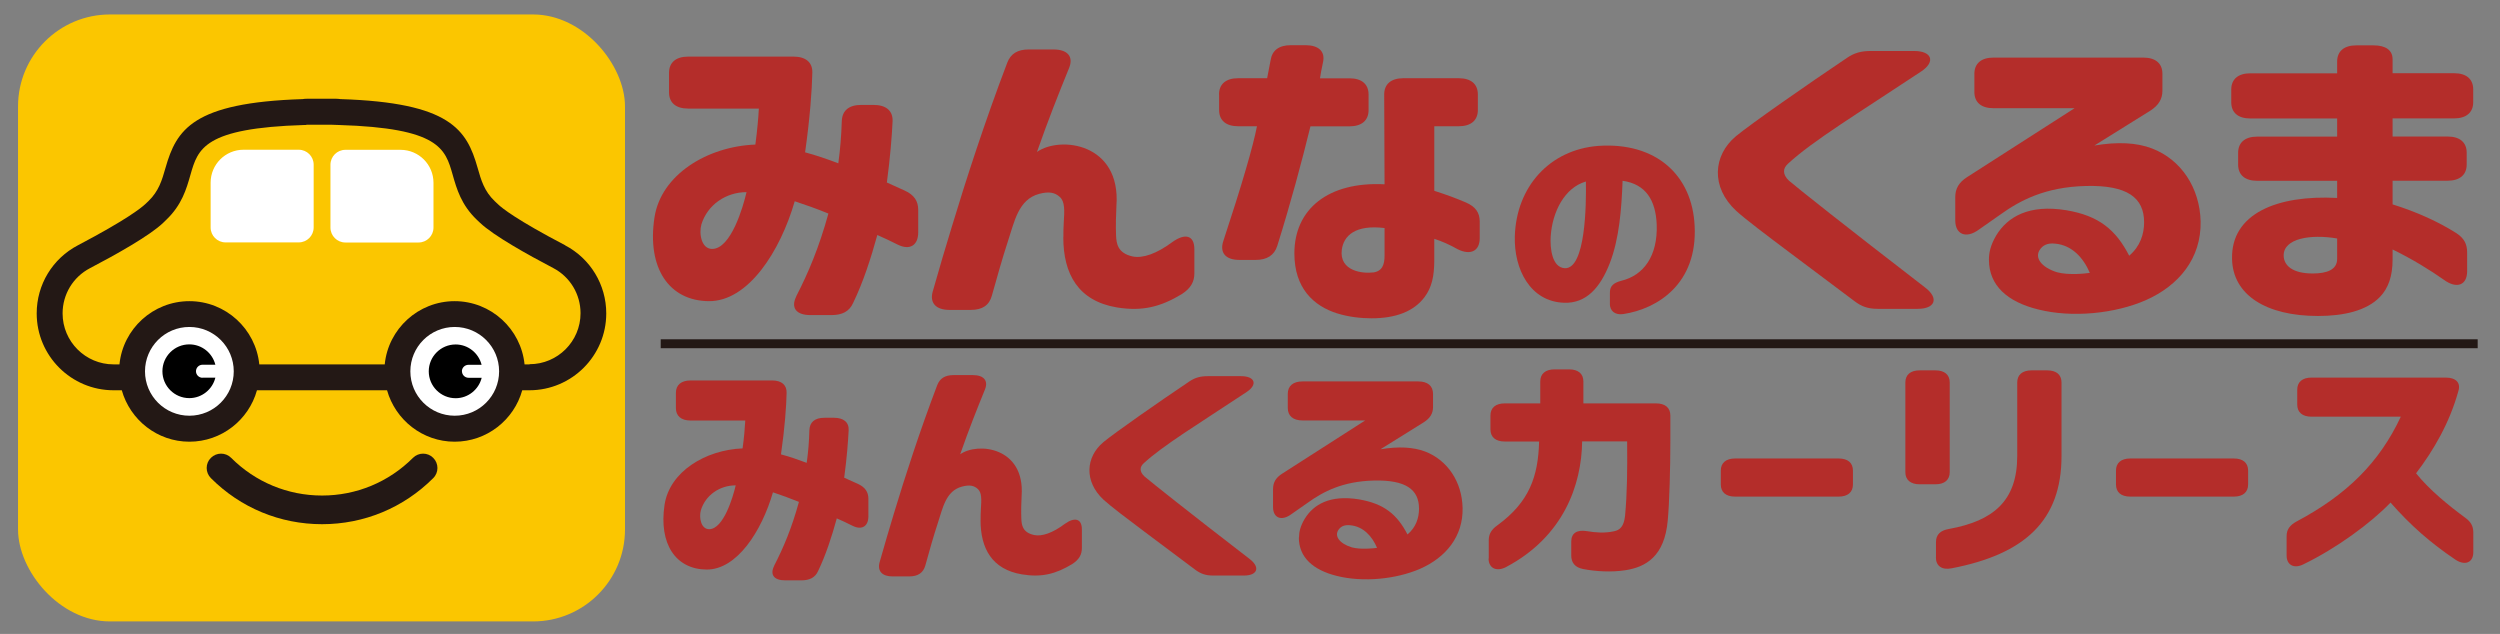
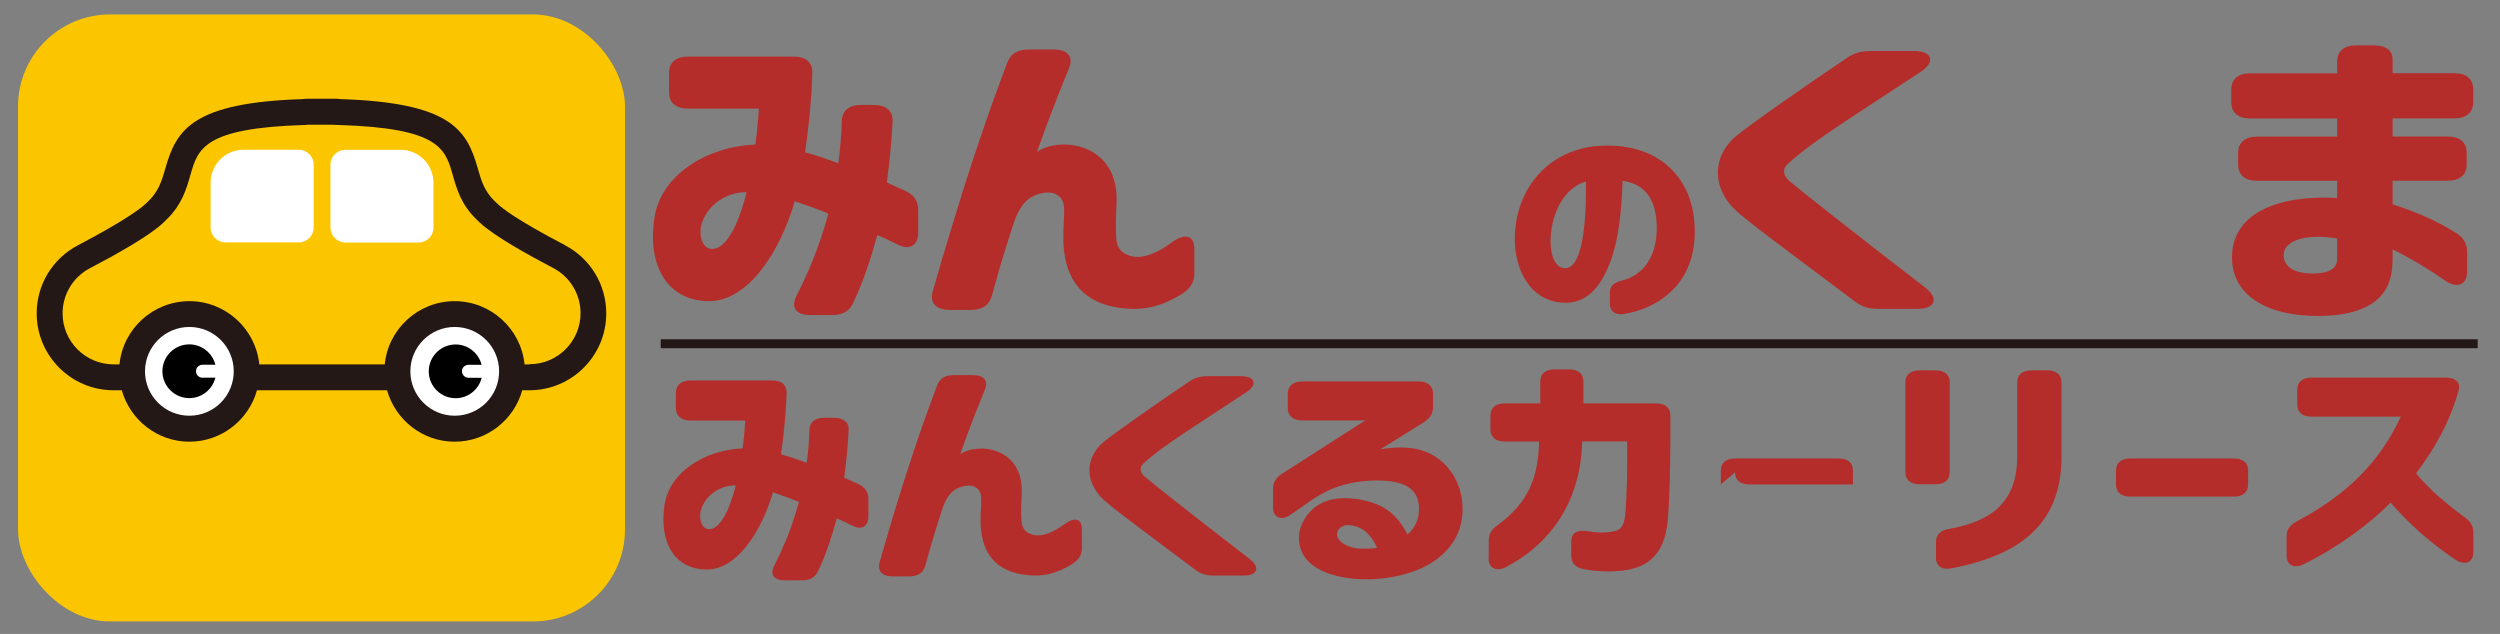
<svg xmlns="http://www.w3.org/2000/svg" id="_レイヤー_2" data-name="レイヤー 2" viewBox="0 0 280 71">
  <rect x="0" y="0" width="280" height="71" fill="#808080" stroke="none" />
  <defs>
    <style>
      .cls-1 {
        stroke: #231815;
        stroke-miterlimit: 10;
      }

      .cls-1, .cls-2 {
        fill: none;
      }

      .cls-3 {
        fill: #231815;
      }

      .cls-3, .cls-4, .cls-5, .cls-2, .cls-6, .cls-7 {
        stroke-width: 0px;
      }

      .cls-4 {
        fill: #b42d2a;
      }

      .cls-6 {
        fill: #fff;
      }

      .cls-7 {
        fill: #fbc600;
      }
    </style>
  </defs>
  <g id="_カーリース" data-name="カーリース">
    <g>
      <rect class="cls-7" x="2.02" y="1.62" width="67.98" height="67.98" rx="10.3" ry="10.3" />
      <g>
-         <path class="cls-3" d="m36.07,58.71c-4.7,0-9.13-1.83-12.45-5.16-.63-.63-.63-1.65,0-2.27.63-.63,1.65-.63,2.27,0,2.72,2.72,6.34,4.22,10.18,4.22s7.46-1.5,10.18-4.22c.63-.63,1.65-.63,2.27,0,.63.63.63,1.65,0,2.27-3.33,3.33-7.75,5.16-12.45,5.16Z" />
        <path class="cls-3" d="m63.3,27.47c-5.43-2.84-7.08-4.16-7.53-4.6l-.36-.34c-1.18-1.13-1.52-2.34-1.92-3.74-1.21-4.25-3.03-7.3-15.35-7.69-.16-.02-.32-.04-.48-.04h-.48c-.4-.01-.8,0-1.15,0-.38,0-.77,0-1.17,0h-.49c-.16,0-.32.01-.48.04-12.32.39-14.13,3.43-15.35,7.69-.4,1.4-.75,2.61-1.92,3.74l-.36.34c-.46.43-2.11,1.75-7.53,4.6-2.85,1.49-4.62,4.41-4.62,7.63,0,4.75,3.86,8.61,8.61,8.61h.92c.93,3.31,3.97,5.76,7.57,5.76s6.65-2.44,7.57-5.76h14.57c.93,3.31,3.97,5.76,7.57,5.76s6.65-2.44,7.57-5.76h.8c4.75,0,8.61-3.86,8.61-8.61,0-3.21-1.77-6.14-4.62-7.63Zm-4,13.34h-.55c-.4-3.97-3.76-7.08-7.83-7.08s-7.44,3.11-7.83,7.08h-14.05c-.4-3.97-3.76-7.08-7.83-7.08s-7.44,3.11-7.83,7.08h-.66c-3.15,0-5.71-2.56-5.71-5.71,0-2.13,1.17-4.07,3.06-5.06,2.91-1.52,6.69-3.64,8.19-5.07l.36-.35c1.75-1.67,2.26-3.46,2.71-5.04.84-2.93,1.5-5.24,12.75-5.58h.16s.12-.03.12-.03h.51s.05,0,.05,0c.37-.01.71,0,1.1,0,.35,0,.71-.01,1.08,0l.85.03c11.25.34,11.92,2.65,12.75,5.58.45,1.58.96,3.37,2.71,5.04l.36.34c1.5,1.42,5.28,3.54,8.19,5.06,1.89.99,3.06,2.93,3.06,5.06,0,3.15-2.56,5.71-5.71,5.71Z" />
        <g>
          <path class="cls-6" d="m27.28,16.77h6.18c.92,0,1.67.75,1.67,1.67v7.04c0,.92-.75,1.67-1.67,1.67h-8.2c-.92,0-1.67-.75-1.67-1.67v-5.02c0-2.04,1.65-3.69,3.69-3.69Z" />
          <path class="cls-6" d="m38.68,16.77h8.2c.92,0,1.67.75,1.67,1.67v7.04c0,.92-.75,1.67-1.67,1.67h-6.18c-2.04,0-3.69-1.65-3.69-3.69v-5.02c0-.92.75-1.67,1.67-1.67Z" transform="translate(85.56 43.93) rotate(-180)" />
        </g>
        <circle class="cls-6" cx="21.21" cy="41.59" r="4.97" />
        <circle class="cls-6" cx="50.93" cy="41.59" r="4.97" />
        <path class="cls-5" d="m22.68,42.31c-.4,0-.73-.33-.73-.73s.33-.73.73-.73h1.42s.01,0,.02,0c-.33-1.31-1.51-2.28-2.92-2.28-1.66,0-3.01,1.35-3.01,3.01s1.35,3.01,3.01,3.01c1.41,0,2.6-.98,2.92-2.29,0,0-.02,0-.02,0h-1.42Z" />
        <path class="cls-5" d="m51.73,41.59c0-.4.33-.73.73-.73h1.48c-.33-1.31-1.51-2.28-2.91-2.28-1.66,0-3.01,1.35-3.01,3.01s1.35,3.01,3.01,3.01c1.41,0,2.59-.98,2.92-2.29h-1.48c-.4,0-.73-.33-.73-.73Z" />
      </g>
    </g>
    <g>
      <path class="cls-4" d="m89.18,33.18c1.37-2.65,2.57-5.52,3.6-9.26-1.33-.55-2.57-.98-3.77-1.38-1.63,5.63-5.22,11.23-9.63,11.19-4.45-.04-6.94-3.71-6.08-9.37.73-4.79,5.91-7.96,11.3-8.17.21-1.56.34-3.02.39-4.03h-7.92c-1.37,0-2.14-.65-2.14-1.82v-2.18c0-1.16.77-1.82,2.14-1.82h11.81c1.37,0,2.14.65,2.1,1.82-.04,1.93-.26,5.01-.81,8.9,1.24.33,2.48.76,3.72,1.23.21-1.53.34-3.09.39-4.72.04-1.2.81-1.82,2.18-1.82h1.37c1.37,0,2.18.62,2.14,1.82-.08,1.71-.26,4-.64,6.87.73.33,1.41.65,2.01.91,1.03.47,1.5,1.16,1.5,2.14v2.54c0,1.45-.94,2.03-2.27,1.38-.81-.4-1.63-.8-2.31-1.09-.73,2.65-1.58,5.27-2.7,7.59-.43.98-1.24,1.38-2.44,1.38h-2.35c-1.63,0-2.22-.84-1.58-2.11Zm-9.42-5.3c2.1,0,3.47-4.69,3.85-6.36-2.31,0-4.37,1.42-5.05,3.6-.3,1.05,0,2.76,1.2,2.76Z" />
      <path class="cls-4" d="m119.1,26.57c0-.65,0-.91.04-1.63.09-1.38.13-2.36-.43-2.87s-1.2-.65-2.31-.36c-2.35.62-2.78,3.12-3.51,5.3-.64,1.96-1.24,4.11-1.8,6.1-.3,1.09-1.07,1.6-2.35,1.6h-2.4c-1.5,0-2.23-.76-1.88-2.04.73-2.58,1.46-5.05,2.14-7.26,1.58-5.23,3.68-11.73,6.21-18.38.39-1.02,1.16-1.49,2.4-1.49h2.78c1.58,0,2.27.8,1.75,2.07-1.24,3.05-2.31,5.74-3.6,9.41,2.57-1.82,9.42-1.02,8.9,6.03-.04.76-.09,2.29-.04,3.34.04.87.17,1.96,1.84,2.33,1.16.25,2.74-.33,4.45-1.6,1.46-1.05,2.48-.76,2.48.8v2.69c0,.94-.39,1.67-1.41,2.33-2.35,1.42-4.41,1.96-7.28,1.49-4.32-.73-5.99-3.74-5.99-7.85Z" />
-       <path class="cls-4" d="m136.53,10.58c0-1.16.77-1.82,2.14-1.82h3.25l.39-2.03c.17-1.09.94-1.67,2.27-1.67h1.63c1.46,0,2.23.69,1.97,1.89-.17.84-.3,1.45-.34,1.82h3.3c1.37,0,2.14.65,2.14,1.82v1.74c0,1.16-.77,1.82-2.14,1.82h-4.37c-.98,4-2.22,8.61-3.72,13.4-.34,1.05-1.16,1.56-2.4,1.56h-1.84c-1.54,0-2.23-.8-1.8-2.11,2.1-6.36,3.34-10.64,3.77-12.86h-2.1c-1.37,0-2.14-.65-2.14-1.82v-1.74Zm13.23,24.52c-2.65-.84-4.79-2.83-4.79-6.72,0-4.98,3.81-8.06,10.1-7.74l-.04-10.06c0-1.16.77-1.82,2.14-1.82h6.21c1.37,0,2.14.65,2.14,1.82v1.74c0,1.16-.77,1.82-2.14,1.82h-2.74v7.23c1.46.47,2.35.8,3.55,1.31,1.07.47,1.54,1.13,1.54,2.14v1.85c0,1.45-1.03,1.96-2.48,1.24-.81-.47-1.8-.91-2.61-1.16v2.36c0,1.89-.3,3.09-1.07,4.14-1.2,1.63-3.25,2.4-5.95,2.4-1.16,0-2.53-.14-3.85-.55Zm4.02-4.58c1.03-.14,1.29-.87,1.29-1.89v-3.09c-3.3-.4-4.58.87-4.79,2.43-.3,2.43,2.4,2.69,3.51,2.54Z" />
      <path class="cls-4" d="m180.31,34.02v-1.28c0-.74.46-1.08,1.3-1.3,2.43-.59,4.08-2.72,3.94-6.33-.12-2.65-1.19-4.49-3.82-4.86-.12,3.07-.35,6.45-1.45,9.27-1.07,2.72-2.63,4.47-5.09,4.39-3.82-.12-5.64-3.78-5.53-7.46.17-5.54,3.91-9.69,9.35-10.11,6.43-.44,10.53,3.24,10.79,8.98.32,6.4-4.08,9.27-8.02,9.86-.93.12-1.48-.37-1.48-1.18Zm-5.04-3.98c2.32.07,2.4-7.16,2.35-9.71-2.4.69-3.76,3.41-3.94,6.13-.09,1.33.14,3.51,1.59,3.58Z" />
      <path class="cls-4" d="m207.69,33.72l-7.32-5.49c-2.57-1.93-4.88-3.67-5.91-4.61-2.87-2.65-2.61-6.21-.04-8.36,1.67-1.38,7.96-5.77,12.46-8.79.81-.55,1.58-.76,2.65-.76h4.84c2.01,0,2.44,1.2.81,2.29-7.06,4.69-12.16,7.77-14.94,10.35-.26.25-.43.51-.43.84s.17.69.56,1.05c1.07.91,5.99,4.83,15.28,11.99,1.54,1.2,1.07,2.36-.86,2.36h-4.49c-1.07,0-1.8-.25-2.61-.87Z" />
-       <path class="cls-4" d="m222.76,29.07c0-.76.17-1.6.81-2.69,1.28-2.11,3.68-3.52,7.88-2.83,3.64.62,5.52,2.18,7.02,5.09,1.24-1.05,1.67-2.43,1.67-3.74,0-2.76-1.88-4.18-6.51-4.07-4.58.11-7.4,1.63-9.59,3.2l-2.44,1.71c-1.41,1.02-2.61.51-2.61-1.05v-2.61c0-.94.39-1.63,1.29-2.22l12.07-7.74h-9.08c-1.37,0-2.14-.65-2.14-1.82v-2.03c0-1.16.77-1.82,2.14-1.82h16.78c1.37,0,2.14.65,2.14,1.82v1.89c0,.94-.43,1.63-1.33,2.22l-6.29,3.92c2.61-.44,4.75-.33,6.46.33,3.25,1.24,5.35,4.4,5.44,8.17.08,4.14-2.44,7.19-6.16,8.83-3.42,1.49-8.22,2-12.07,1.02-3.38-.84-5.48-2.65-5.48-5.56Zm7.62,1.42c1.33.36,3.25.14,3.68.07-.73-1.71-2.01-3.09-3.85-3.27-.94-.11-1.41.22-1.71.62-.69.94.13,2.03,1.88,2.58Z" />
      <path class="cls-4" d="m249.99,29c-.13-5.09,5.09-7.19,11.77-6.83v-1.92h-8.95c-1.37,0-2.14-.65-2.14-1.82v-1.31c0-1.16.77-1.82,2.14-1.82h8.95v-2.03h-9.72c-1.37,0-2.14-.65-2.14-1.82v-1.42c0-1.16.77-1.82,2.14-1.82h9.72v-1.31c0-1.16.77-1.82,2.14-1.82h1.93c1.37,0,2.14.54,2.14,1.56v1.56h6.89c1.37,0,2.14.65,2.14,1.82v1.42c0,1.16-.77,1.82-2.14,1.82h-6.89v2.03h6.16c1.37,0,2.14.65,2.14,1.82v1.31c0,1.16-.77,1.82-2.14,1.82h-6.16v2.65c2.78.87,5.14,1.96,7.11,3.2.9.58,1.24,1.23,1.24,2.18v2.11c0,1.56-1.16,2-2.57.98-1.54-1.09-3.6-2.36-5.78-3.42v1.13c0,1.85-.47,3.2-1.41,4.18-1.5,1.56-4.07,2.14-6.94,2.14-5.82,0-9.55-2.36-9.63-6.39Zm9.03,1.63c1.63,0,2.74-.44,2.74-1.63v-2.29c-3-.51-5.99,0-5.99,1.89,0,1.13.98,2.03,3.25,2.03Z" />
    </g>
    <g>
      <path class="cls-4" d="m166.74,62.56v-2.04c0-.71.29-1.2.96-1.68,3.59-2.61,4.58-5.49,4.68-9.39h-3.85c-1.02,0-1.6-.49-1.6-1.36v-1.55c0-.87.58-1.36,1.6-1.36h3.98v-2.45c0-.87.58-1.36,1.6-1.36h1.63c1.02,0,1.6.49,1.6,1.36v2.45h8.14c1.02,0,1.6.49,1.6,1.36v2.86c0,3.02-.1,6.8-.29,8.87-.35,4.03-2.44,5.25-4.78,5.6-1.54.24-3.33.13-4.71-.14-.93-.19-1.32-.73-1.32-1.52v-1.55c0-.95.64-1.36,1.77-1.17.93.16,1.99.24,2.98.02.71-.13,1.15-.54,1.28-1.77.23-2.48.26-5.04.23-8.3h-5.04c-.06,4.87-2.08,10.66-8.52,14.07-1.09.57-1.96.11-1.96-.95Z" />
-       <path class="cls-4" d="m192.73,54.26v-1.55c0-.87.58-1.36,1.6-1.36h11.6c1.03,0,1.6.49,1.6,1.36v1.55c0,.87-.58,1.36-1.6,1.36h-11.6c-1.03,0-1.6-.49-1.6-1.36Z" />
+       <path class="cls-4" d="m192.73,54.26v-1.55c0-.87.58-1.36,1.6-1.36h11.6c1.03,0,1.6.49,1.6,1.36v1.55h-11.6c-1.03,0-1.6-.49-1.6-1.36Z" />
      <path class="cls-4" d="m213.4,42.84c0-.87.58-1.36,1.6-1.36h1.77c1.02,0,1.6.49,1.6,1.36v10.04c0,.87-.58,1.36-1.6,1.36h-1.77c-1.02,0-1.6-.49-1.6-1.36v-10.04Zm3.43,19.59v-1.72c0-.82.48-1.31,1.47-1.47,4.94-.9,7.63-3.13,7.63-8.16v-8.24c0-.87.58-1.36,1.6-1.36h1.76c1.03,0,1.6.49,1.6,1.36v8.24c0,7.21-4.1,10.99-12.31,12.57-1.09.22-1.76-.27-1.76-1.22Z" />
      <path class="cls-4" d="m236.99,54.26v-1.55c0-.87.58-1.36,1.6-1.36h11.6c1.03,0,1.6.49,1.6,1.36v1.55c0,.87-.58,1.36-1.6,1.36h-11.6c-1.03,0-1.6-.49-1.6-1.36Z" />
      <path class="cls-4" d="m256.1,62.23v-2.18c0-.73.35-1.22,1.09-1.63,5.64-2.99,9.3-6.61,11.7-11.75h-10c-1.02,0-1.6-.49-1.6-1.36v-1.66c0-.87.58-1.36,1.6-1.36h15.04c1.12,0,1.7.57,1.41,1.5-.99,3.59-2.79,6.66-4.74,9.22,1.51,1.88,3.69,3.64,5.51,4.98.64.46.9.95.9,1.66v2.2c0,1.14-.9,1.55-1.99.84-2.79-1.88-5-3.81-7.28-6.4-2.21,2.31-6.09,5.14-9.75,6.91-1.06.54-1.89.08-1.89-.98Z" />
    </g>
    <line class="cls-1" x1="74" y1="38.5" x2="277.5" y2="38.5" />
    <rect id="_スライス_" data-name="&amp;lt;スライス&amp;gt;" class="cls-2" width="280" height="71" />
    <g>
      <path class="cls-4" d="m86.7,63.37c1.06-2.05,1.99-4.27,2.78-7.16-1.03-.42-1.99-.76-2.91-1.07-1.26,4.35-4.04,8.68-7.44,8.65-3.44-.03-5.36-2.86-4.7-7.25.56-3.71,4.57-6.15,8.74-6.32.17-1.21.26-2.33.3-3.12h-6.12c-1.06,0-1.65-.51-1.65-1.4v-1.69c0-.9.6-1.4,1.65-1.4h9.13c1.06,0,1.65.51,1.62,1.4-.03,1.49-.2,3.88-.63,6.88.96.25,1.92.59,2.88.95.17-1.18.27-2.39.3-3.65.03-.93.63-1.4,1.69-1.4h1.06c1.06,0,1.69.48,1.65,1.4-.07,1.32-.2,3.09-.5,5.31.56.25,1.09.51,1.55.7.79.37,1.16.9,1.16,1.66v1.97c0,1.12-.73,1.57-1.75,1.07-.63-.31-1.26-.62-1.79-.84-.56,2.05-1.22,4.07-2.08,5.87-.33.76-.96,1.07-1.89,1.07h-1.82c-1.26,0-1.72-.65-1.22-1.63Zm-7.28-4.1c1.62,0,2.68-3.62,2.98-4.91-1.79,0-3.38,1.09-3.9,2.78-.23.81,0,2.13.93,2.13Z" />
      <path class="cls-4" d="m109.83,58.26c0-.51,0-.7.03-1.26.07-1.07.1-1.82-.33-2.22s-.93-.51-1.79-.28c-1.82.48-2.15,2.42-2.71,4.1-.5,1.52-.96,3.17-1.39,4.72-.23.84-.83,1.24-1.82,1.24h-1.85c-1.16,0-1.72-.59-1.46-1.57.56-1.99,1.13-3.9,1.65-5.62,1.22-4.04,2.85-9.07,4.8-14.21.3-.79.89-1.15,1.85-1.15h2.15c1.22,0,1.75.62,1.36,1.6-.96,2.36-1.79,4.44-2.78,7.27,1.99-1.4,7.28-.79,6.88,4.66-.03.59-.07,1.77-.03,2.58.03.67.13,1.52,1.42,1.8.89.2,2.12-.25,3.44-1.24,1.13-.81,1.92-.59,1.92.62v2.08c0,.73-.3,1.29-1.09,1.8-1.82,1.1-3.41,1.52-5.63,1.15-3.34-.56-4.63-2.89-4.63-6.07Z" />
      <path class="cls-4" d="m133.84,63.79l-5.66-4.24c-1.99-1.49-3.77-2.84-4.57-3.57-2.22-2.05-2.02-4.8-.03-6.46,1.29-1.07,6.15-4.46,9.63-6.8.63-.42,1.22-.59,2.05-.59h3.74c1.56,0,1.89.93.63,1.77-5.46,3.62-9.4,6.01-11.55,8-.2.2-.33.39-.33.65s.13.53.43.81c.83.7,4.63,3.74,11.81,9.27,1.19.93.83,1.83-.66,1.83h-3.47c-.83,0-1.39-.2-2.02-.67Z" />
      <path class="cls-4" d="m145.49,60.2c0-.59.13-1.24.63-2.08.99-1.63,2.85-2.72,6.09-2.19,2.81.48,4.27,1.69,5.43,3.93.96-.81,1.29-1.88,1.29-2.89,0-2.13-1.46-3.23-5.03-3.15-3.54.08-5.72,1.26-7.41,2.47l-1.89,1.32c-1.09.79-2.02.39-2.02-.81v-2.02c0-.73.3-1.26.99-1.71l9.33-5.98h-7.02c-1.06,0-1.65-.51-1.65-1.4v-1.57c0-.9.6-1.4,1.65-1.4h12.97c1.06,0,1.65.51,1.65,1.4v1.46c0,.73-.33,1.26-1.03,1.71l-4.86,3.03c2.02-.34,3.67-.25,5,.25,2.51.96,4.14,3.4,4.2,6.32.07,3.2-1.89,5.56-4.77,6.82-2.65,1.15-6.35,1.54-9.33.79-2.61-.65-4.24-2.05-4.24-4.3Zm5.89,1.1c1.03.28,2.51.11,2.85.06-.56-1.32-1.55-2.39-2.98-2.53-.73-.08-1.09.17-1.32.48-.53.73.1,1.57,1.46,1.99Z" />
    </g>
  </g>
</svg>